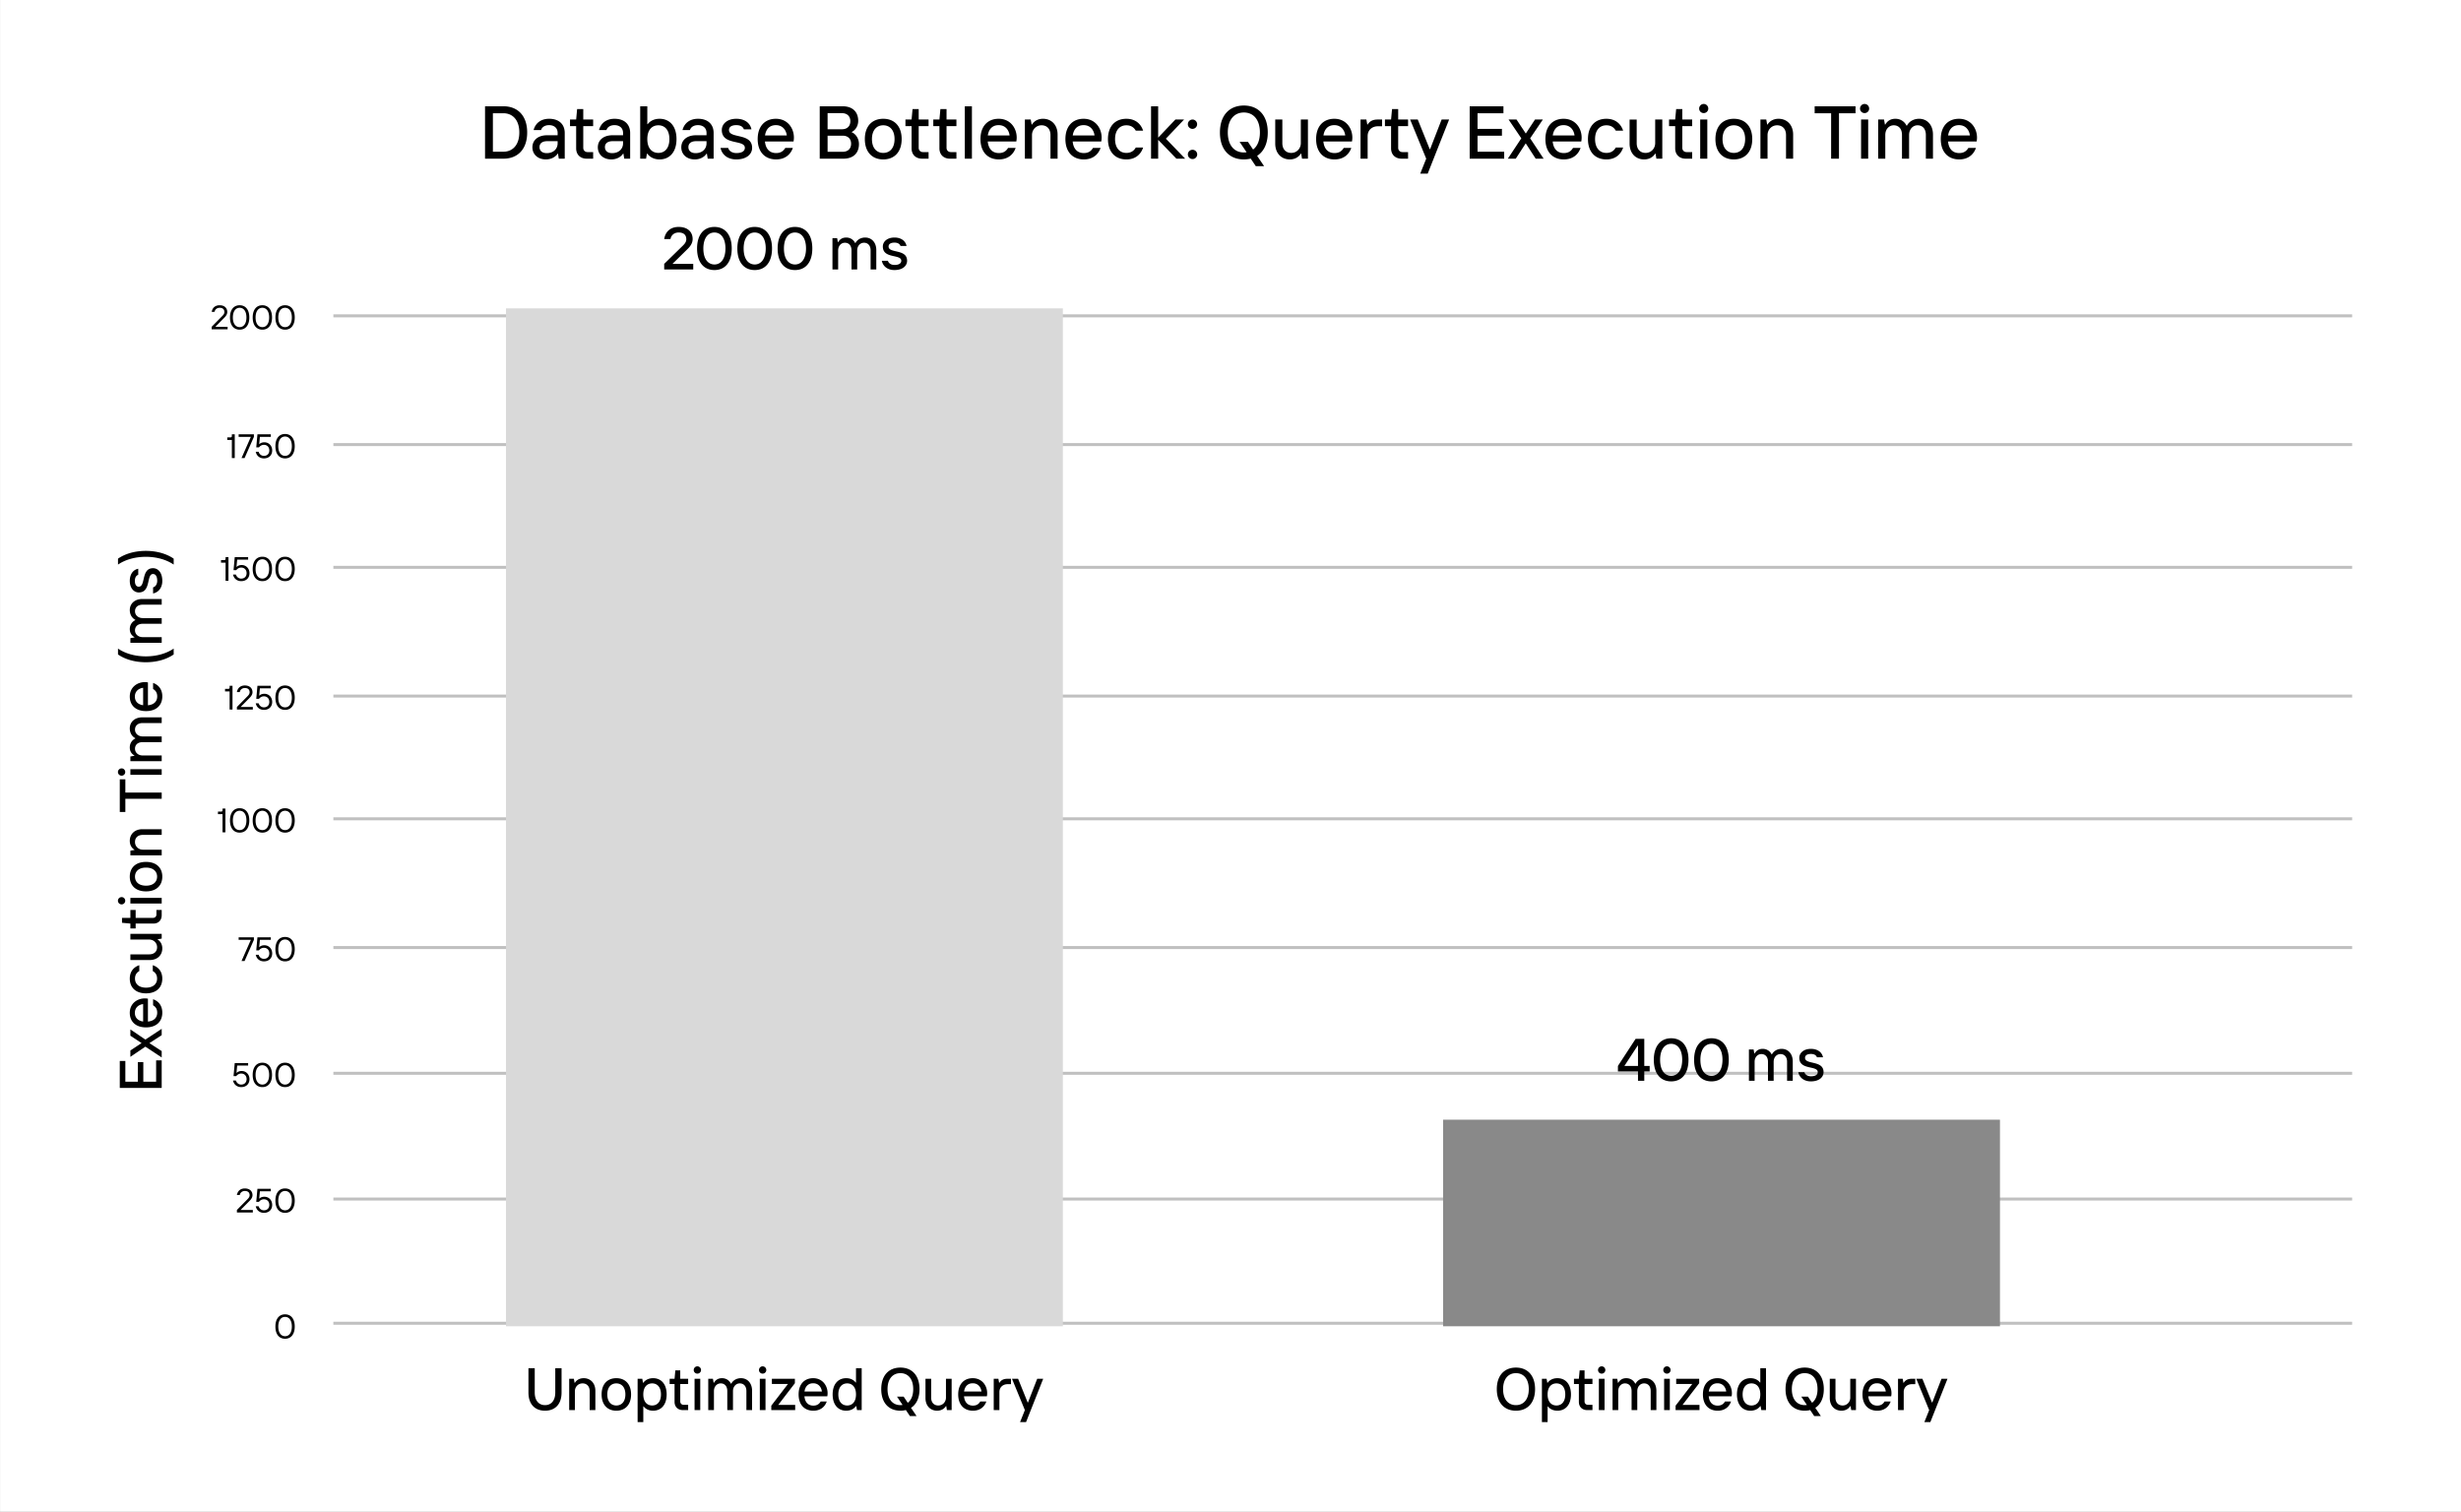
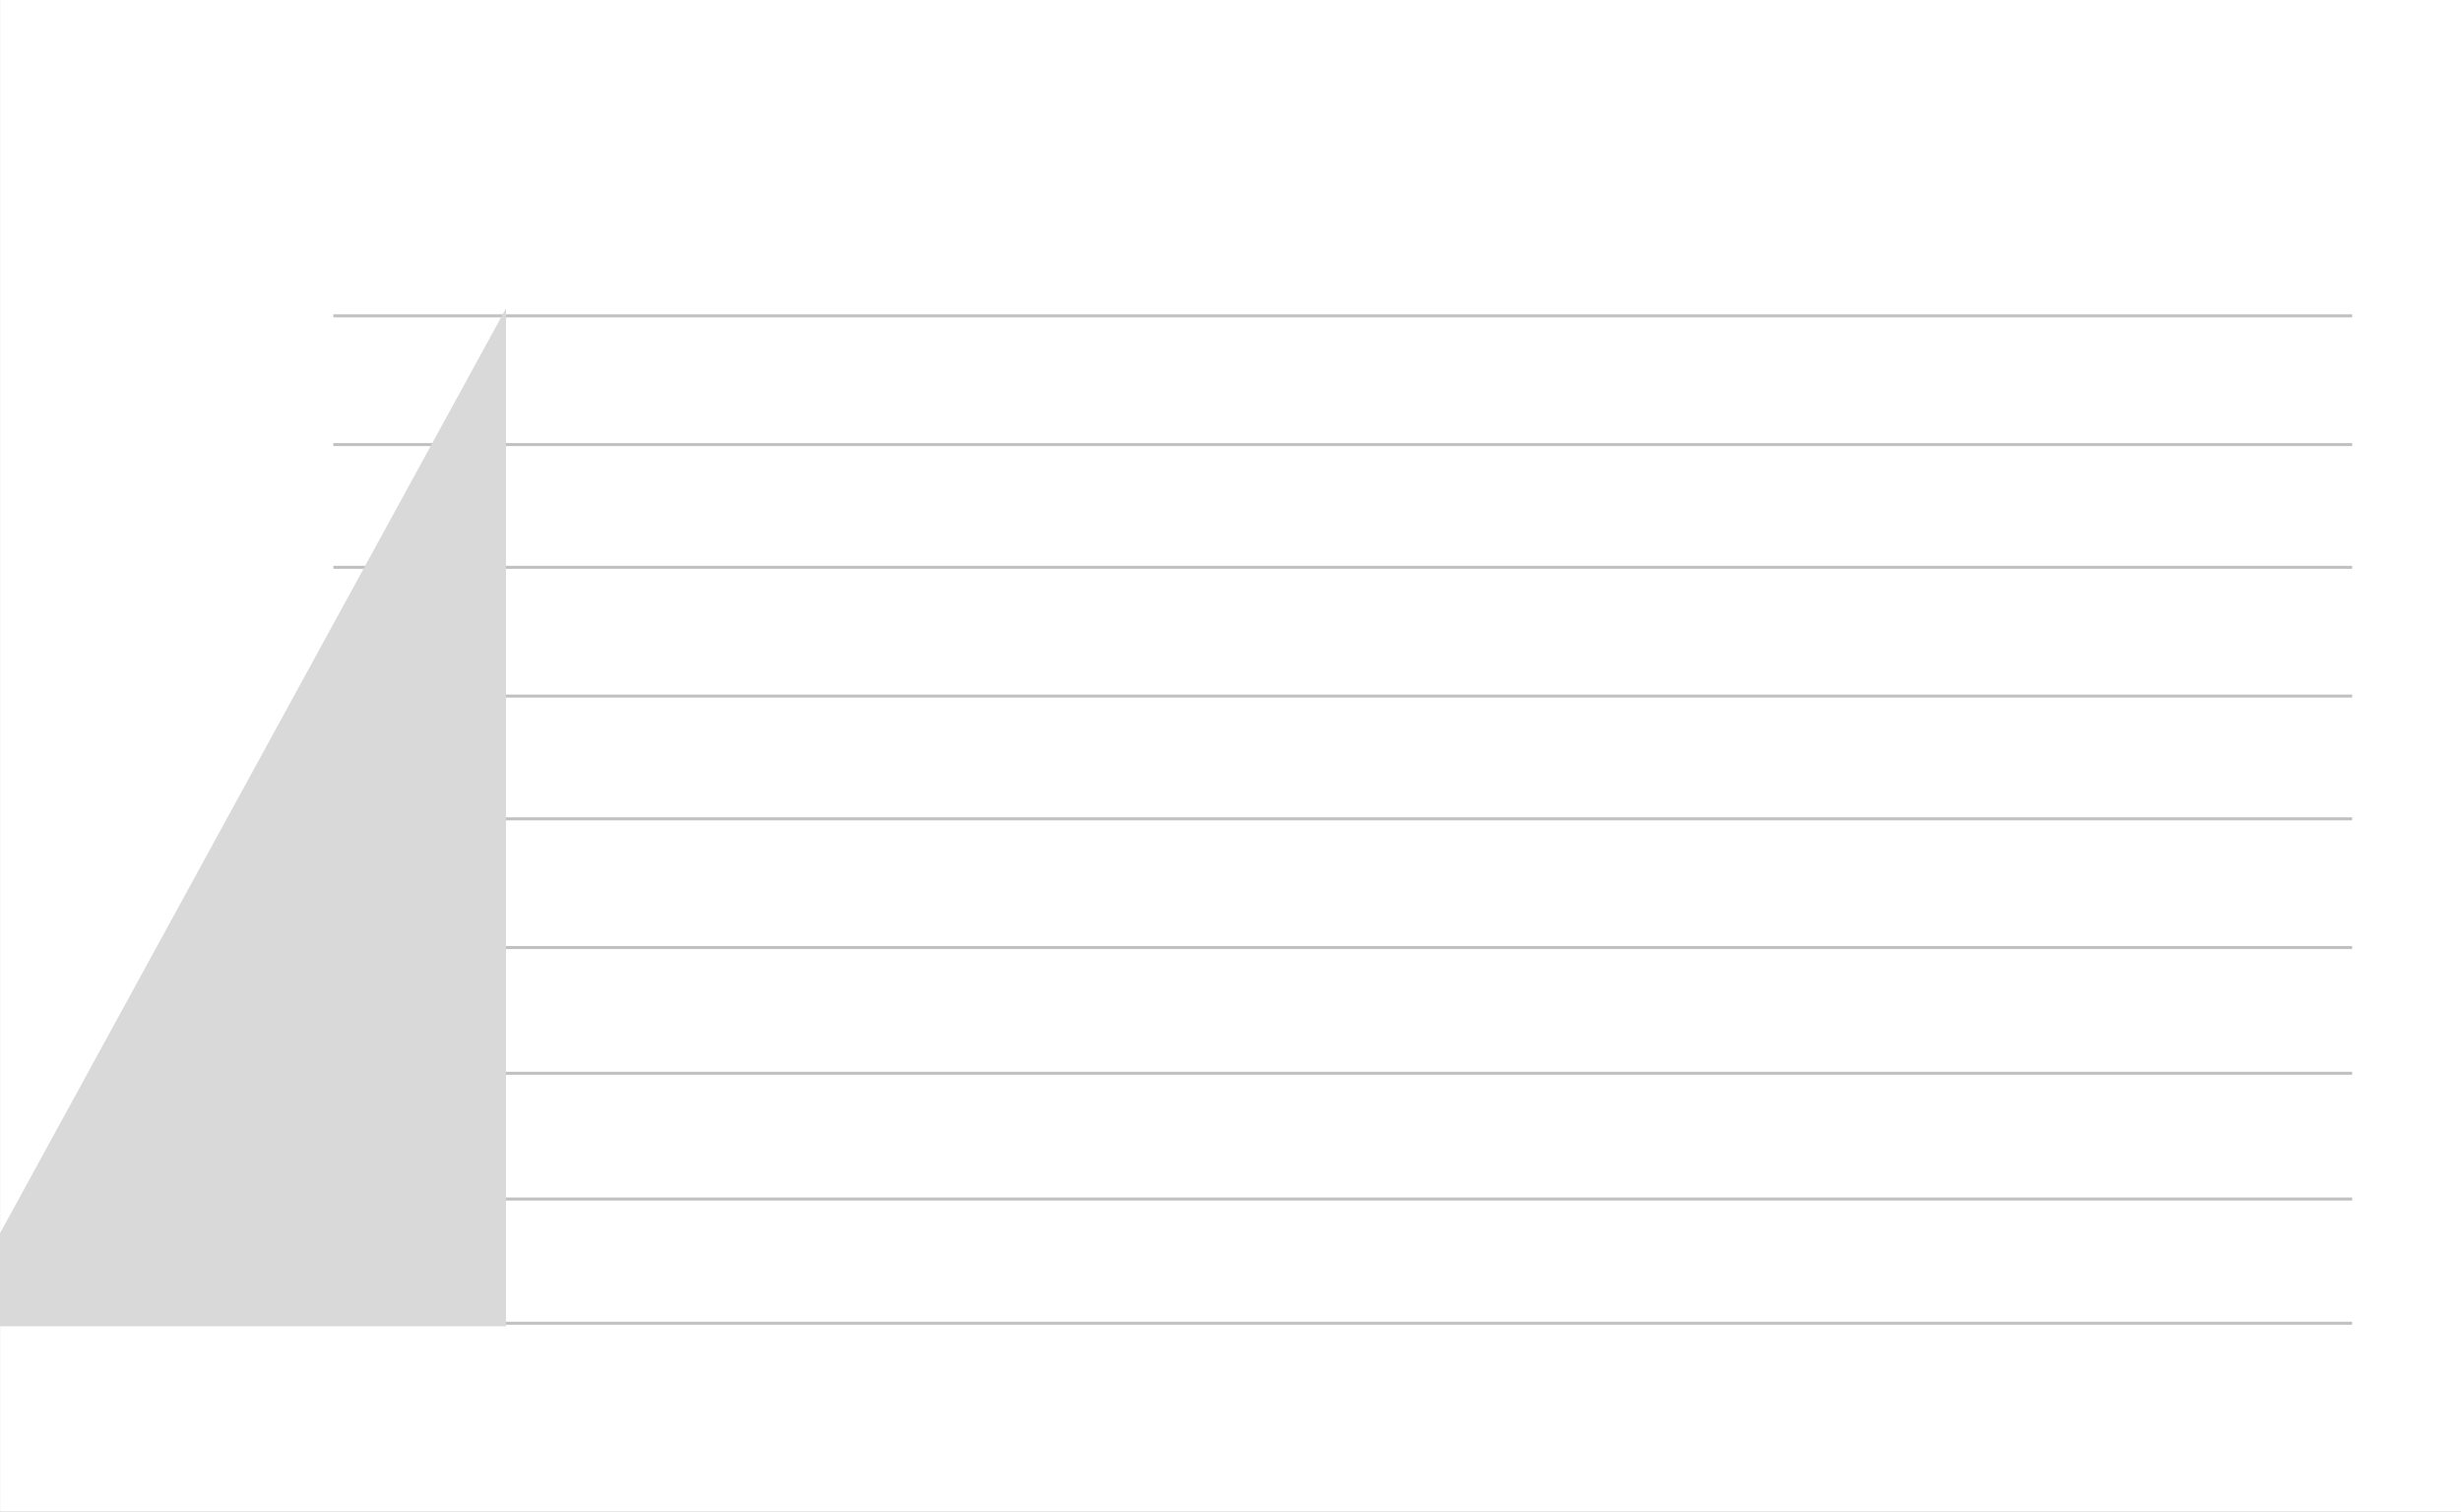
<svg xmlns="http://www.w3.org/2000/svg" width="822" height="505" fill="none">
  <rect width="100%" height="100%" fill="#333333" stroke="none" />
  <g clip-path="url(#a)">
    <path fill="#fff" d="M.008 505V0h822v505z" />
    <path stroke="silver" d="M111.348 400.5h674.299M111.348 358.5h674.299M111.348 316.5h674.299M111.348 232.5h674.299M111.348 148.5h674.299M111.348 273.5h674.299M111.348 189.5h674.299M111.348 105.5h674.299M111.344 441.99h674.299" />
-     <path fill="#000" d="M95.216 447.168c-1.868 0-3.227-1.359-3.227-4.076 0-2.536 1.223-4.076 3.227-4.076 1.868 0 3.227 1.359 3.227 4.076 0 2.536-1.212 4.076-3.227 4.076m0-.849c1.392 0 2.264-1.234 2.264-3.227 0-2.208-1.019-3.227-2.264-3.227-1.393 0-2.265 1.234-2.265 3.227 0 2.208 1.02 3.227 2.265 3.227M84.45 405h-5.321v-.849l3.566-3.623c.396-.397.68-.793.68-1.302 0-.906-.567-1.416-1.586-1.416-.962 0-1.585.623-1.698 1.359h-.962c.226-1.302 1.132-2.208 2.66-2.208 1.585 0 2.548.906 2.548 2.265 0 .611-.317 1.222-.963 1.868l-3.011 3.057h4.087zm3.688.113c-1.302 0-2.434-.792-2.717-2.208h.963c.226.793.905 1.359 1.754 1.359 1.133 0 1.812-.736 1.812-1.811 0-1.076-.68-1.869-1.812-1.869-.679 0-1.245.34-1.641.85h-.906l.396-4.36h4.473v.85h-3.657l-.227 2.423h.057c.453-.442 1.03-.612 1.675-.612 1.529 0 2.604 1.189 2.604 2.718 0 1.585-1.075 2.66-2.774 2.66m7.078 0c-1.868 0-3.227-1.358-3.227-4.076 0-2.536 1.223-4.076 3.227-4.076 1.868 0 3.227 1.359 3.227 4.076 0 2.536-1.212 4.076-3.227 4.076m0-.849c1.392 0 2.264-1.234 2.264-3.227 0-2.208-1.019-3.227-2.264-3.227-1.393 0-2.265 1.235-2.265 3.227 0 2.208 1.02 3.227 2.265 3.227M80.554 363.113c-1.303 0-2.435-.792-2.718-2.208h.963c.226.793.905 1.359 1.754 1.359 1.133 0 1.812-.736 1.812-1.811 0-1.076-.68-1.869-1.811-1.869-.68 0-1.246.34-1.642.85h-.906l.396-4.36h4.473v.85h-3.657l-.227 2.423h.057c.453-.442 1.03-.612 1.675-.612 1.529 0 2.605 1.189 2.605 2.718 0 1.585-1.076 2.66-2.775 2.66m7.077 0c-1.868 0-3.227-1.358-3.227-4.076 0-2.536 1.223-4.076 3.227-4.076 1.868 0 3.227 1.359 3.227 4.076 0 2.536-1.212 4.076-3.227 4.076m0-.849c1.392 0 2.264-1.234 2.264-3.227 0-2.208-1.019-3.227-2.264-3.227-1.393 0-2.265 1.235-2.265 3.227 0 2.208 1.02 3.227 2.265 3.227m7.585.849c-1.868 0-3.227-1.358-3.227-4.076 0-2.536 1.223-4.076 3.227-4.076 1.868 0 3.227 1.359 3.227 4.076 0 2.536-1.212 4.076-3.227 4.076m0-.849c1.392 0 2.264-1.234 2.264-3.227 0-2.208-1.019-3.227-2.264-3.227-1.393 0-2.265 1.235-2.265 3.227 0 2.208 1.02 3.227 2.265 3.227M81.692 321h-1.02l3.115-7.076H79.71v-.85h5.096v.85zm6.447.113c-1.303 0-2.435-.792-2.718-2.208h.963c.226.793.905 1.359 1.754 1.359 1.133 0 1.812-.736 1.812-1.811 0-1.076-.68-1.869-1.812-1.869-.679 0-1.245.34-1.641.85h-.906l.396-4.36h4.473v.85h-3.657l-.227 2.423h.057c.453-.442 1.03-.612 1.675-.612 1.529 0 2.604 1.189 2.604 2.718 0 1.585-1.075 2.66-2.774 2.66m7.077 0c-1.868 0-3.227-1.358-3.227-4.076 0-2.536 1.223-4.076 3.227-4.076 1.868 0 3.227 1.359 3.227 4.076 0 2.536-1.212 4.076-3.227 4.076m0-.849c1.392 0 2.264-1.234 2.264-3.227 0-2.208-1.019-3.227-2.264-3.227-1.393 0-2.265 1.235-2.265 3.227 0 2.208 1.02 3.227 2.265 3.227M77.657 237h-.962v-6.057h-1.529v-.85h1.076c.283 0 .453-.169.453-.452v-.567h.962zm6.793 0h-5.321v-.849l3.566-3.623c.396-.397.68-.793.68-1.302 0-.906-.567-1.416-1.586-1.416-.962 0-1.585.623-1.698 1.359h-.962c.226-1.302 1.132-2.208 2.66-2.208 1.585 0 2.548.906 2.548 2.265 0 .611-.317 1.222-.963 1.868l-3.011 3.057h4.087zm3.688.113c-1.302 0-2.434-.792-2.717-2.208h.963c.226.793.905 1.359 1.754 1.359 1.133 0 1.812-.736 1.812-1.811 0-1.076-.68-1.869-1.812-1.869-.679 0-1.245.34-1.641.85h-.906l.396-4.36h4.473v.85h-3.657l-.227 2.423h.057c.453-.442 1.03-.612 1.675-.612 1.529 0 2.604 1.189 2.604 2.718 0 1.585-1.075 2.66-2.774 2.66m7.078 0c-1.868 0-3.227-1.358-3.227-4.076 0-2.536 1.223-4.076 3.227-4.076 1.868 0 3.227 1.359 3.227 4.076 0 2.536-1.212 4.076-3.227 4.076m0-.849c1.392 0 2.264-1.234 2.264-3.227 0-2.208-1.019-3.227-2.264-3.227-1.393 0-2.265 1.235-2.265 3.227 0 2.208 1.02 3.227 2.265 3.227M78.409 153h-.963v-6.057h-1.528v-.85h1.076c.283 0 .453-.169.453-.452v-.567h.962zm3.283 0h-1.02l3.115-7.076H79.71v-.85h5.096v.85zm6.447.113c-1.302 0-2.435-.792-2.718-2.208h.963c.226.793.905 1.359 1.754 1.359 1.133 0 1.812-.736 1.812-1.811 0-1.076-.68-1.869-1.812-1.869-.679 0-1.245.34-1.641.85h-.906l.396-4.36h4.473v.85h-3.657l-.227 2.423h.057c.453-.442 1.03-.612 1.675-.612 1.529 0 2.604 1.189 2.604 2.718 0 1.585-1.075 2.66-2.774 2.66m7.077 0c-1.868 0-3.227-1.358-3.227-4.076 0-2.536 1.223-4.076 3.227-4.076 1.868 0 3.227 1.359 3.227 4.076 0 2.536-1.212 4.076-3.227 4.076m0-.849c1.392 0 2.264-1.234 2.264-3.227 0-2.208-1.019-3.227-2.264-3.227-1.393 0-2.265 1.235-2.265 3.227 0 2.208 1.02 3.227 2.265 3.227M75.29 278h-.962v-6.057H72.8v-.85h1.076c.283 0 .453-.169.453-.452v-.567h.962zm4.756.113c-1.868 0-3.227-1.358-3.227-4.076 0-2.536 1.223-4.076 3.227-4.076 1.868 0 3.227 1.359 3.227 4.076 0 2.536-1.212 4.076-3.227 4.076m0-.849c1.392 0 2.264-1.234 2.264-3.227 0-2.208-1.019-3.227-2.264-3.227-1.393 0-2.265 1.235-2.265 3.227 0 2.208 1.02 3.227 2.265 3.227m7.585.849c-1.868 0-3.227-1.358-3.227-4.076 0-2.536 1.223-4.076 3.227-4.076 1.868 0 3.227 1.359 3.227 4.076 0 2.536-1.212 4.076-3.227 4.076m0-.849c1.392 0 2.264-1.234 2.264-3.227 0-2.208-1.019-3.227-2.264-3.227-1.393 0-2.265 1.235-2.265 3.227 0 2.208 1.02 3.227 2.265 3.227m7.585.849c-1.868 0-3.227-1.358-3.227-4.076 0-2.536 1.223-4.076 3.227-4.076 1.868 0 3.227 1.359 3.227 4.076 0 2.536-1.212 4.076-3.227 4.076m0-.849c1.392 0 2.264-1.234 2.264-3.227 0-2.208-1.019-3.227-2.264-3.227-1.393 0-2.265 1.235-2.265 3.227 0 2.208 1.02 3.227 2.265 3.227M76.308 194h-.962v-6.057h-1.529v-.85h1.076c.283 0 .453-.169.453-.452v-.567h.962zm4.245.113c-1.302 0-2.434-.792-2.717-2.208h.963c.226.793.905 1.359 1.754 1.359 1.133 0 1.812-.736 1.812-1.811 0-1.076-.68-1.869-1.811-1.869-.68 0-1.246.34-1.642.85h-.906l.396-4.36h4.473v.85h-3.657l-.227 2.423h.057c.453-.442 1.03-.612 1.675-.612 1.529 0 2.605 1.189 2.605 2.718 0 1.585-1.076 2.66-2.775 2.66m7.078 0c-1.868 0-3.227-1.358-3.227-4.076 0-2.536 1.223-4.076 3.227-4.076 1.868 0 3.227 1.359 3.227 4.076 0 2.536-1.212 4.076-3.227 4.076m0-.849c1.392 0 2.264-1.234 2.264-3.227 0-2.208-1.019-3.227-2.264-3.227-1.393 0-2.265 1.235-2.265 3.227 0 2.208 1.02 3.227 2.265 3.227m7.585.849c-1.868 0-3.227-1.358-3.227-4.076 0-2.536 1.223-4.076 3.227-4.076 1.868 0 3.227 1.359 3.227 4.076 0 2.536-1.212 4.076-3.227 4.076m0-.849c1.392 0 2.264-1.234 2.264-3.227 0-2.208-1.019-3.227-2.264-3.227-1.393 0-2.265 1.235-2.265 3.227 0 2.208 1.02 3.227 2.265 3.227M76.025 110h-5.322v-.849l3.567-3.623c.396-.397.679-.793.679-1.302 0-.906-.566-1.416-1.585-1.416-.963 0-1.585.623-1.698 1.359h-.963c.227-1.302 1.132-2.208 2.66-2.208 1.586 0 2.548.906 2.548 2.265 0 .611-.317 1.222-.962 1.868l-3.012 3.057h4.088zm4.02.113c-1.867 0-3.226-1.358-3.226-4.076 0-2.536 1.223-4.076 3.227-4.076 1.868 0 3.227 1.359 3.227 4.076 0 2.536-1.212 4.076-3.227 4.076m0-.849c1.393 0 2.265-1.234 2.265-3.227 0-2.208-1.019-3.227-2.264-3.227-1.393 0-2.265 1.235-2.265 3.227 0 2.208 1.02 3.227 2.265 3.227m7.586.849c-1.868 0-3.227-1.358-3.227-4.076 0-2.536 1.223-4.076 3.227-4.076 1.868 0 3.227 1.359 3.227 4.076 0 2.536-1.212 4.076-3.227 4.076m0-.849c1.392 0 2.264-1.234 2.264-3.227 0-2.208-1.019-3.227-2.264-3.227-1.393 0-2.265 1.235-2.265 3.227 0 2.208 1.02 3.227 2.265 3.227m7.585.849c-1.868 0-3.227-1.358-3.227-4.076 0-2.536 1.223-4.076 3.227-4.076 1.868 0 3.227 1.359 3.227 4.076 0 2.536-1.212 4.076-3.227 4.076m0-.849c1.392 0 2.264-1.234 2.264-3.227 0-2.208-1.019-3.227-2.264-3.227-1.393 0-2.265 1.235-2.265 3.227 0 2.208 1.02 3.227 2.265 3.227M168.158 53h-6.15V35.5h6.15c4.7 0 7.925 3.075 7.925 8.75S172.858 53 168.158 53m-3.525-15.175v12.85h3.5c3.05 0 5.325-2.2 5.325-6.425s-2.275-6.425-5.325-6.425zm18.794 1.85c3.25 0 5.2 1.825 5.2 4.75V53h-1.975l-.275-1.675h-.125c-.5.85-1.9 1.925-3.9 1.925-2.775 0-4.525-1.75-4.525-4.05 0-2.275 1.75-4.025 4.95-4.025h3.475v-.8c0-1.6-1.15-2.575-2.85-2.575-1.45 0-2.375.675-2.7 1.65h-2.475c.6-2.3 2.425-3.775 5.2-3.775m-.8 11.475c2.225 0 3.625-1.425 3.625-3.275v-.725h-3.425c-1.775 0-2.625.8-2.625 1.975 0 1.225.875 2.025 2.425 2.025m15.49 1.85h-2.15c-2.15 0-3.525-1.375-3.525-3.45v-7.425h-2.05v-2.2h2.05l.325-3.5h2.05v3.5h3.3v2.2h-3.3v7.25c0 .825.575 1.425 1.425 1.425h1.875zm7.161-13.325c3.25 0 5.2 1.825 5.2 4.75V53h-1.975l-.275-1.675h-.125c-.5.85-1.9 1.925-3.9 1.925-2.775 0-4.525-1.75-4.525-4.05 0-2.275 1.75-4.025 4.95-4.025h3.475v-.8c0-1.6-1.15-2.575-2.85-2.575-1.45 0-2.375.675-2.7 1.65h-2.475c.6-2.3 2.425-3.775 5.2-3.775m-.8 11.475c2.225 0 3.625-1.425 3.625-3.275v-.725h-3.425c-1.775 0-2.625.8-2.625 1.975 0 1.225.875 2.025 2.425 2.025m15.831 2.1c-1.875 0-3.275-.8-4.1-1.925h-.125l-.3 1.675h-1.95V35.5h2.375v5.975h.125c.75-.975 2.05-1.8 3.975-1.8 3.275 0 5.65 2.375 5.65 6.775 0 4.425-2.375 6.8-5.65 6.8m-.4-2.175c2.125 0 3.675-1.55 3.675-4.625 0-3.05-1.55-4.6-3.675-4.6-2.15 0-3.7 1.55-3.7 4.6 0 3.075 1.55 4.625 3.7 4.625m13.25-11.4c3.25 0 5.2 1.825 5.2 4.75V53h-1.975l-.275-1.675h-.125c-.5.85-1.9 1.925-3.9 1.925-2.775 0-4.525-1.75-4.525-4.05 0-2.275 1.75-4.025 4.95-4.025h3.475v-.8c0-1.6-1.15-2.575-2.85-2.575-1.45 0-2.375.675-2.7 1.65h-2.475c.6-2.3 2.425-3.775 5.2-3.775m-.8 11.475c2.225 0 3.625-1.425 3.625-3.275v-.725h-3.425c-1.775 0-2.625.8-2.625 1.975 0 1.225.875 2.025 2.425 2.025m13.581 2.1c-2.85 0-4.775-1.525-5.275-3.85h2.55c.3 1.075 1.4 1.725 2.725 1.725 2.025 0 2.85-.775 2.85-1.75 0-2.875-7.7-.7-7.7-5.95 0-2 1.775-3.75 4.85-3.75 2.575 0 4.575 1.225 5.05 3.525h-2.525c-.3-.8-1.05-1.4-2.525-1.4-1.65 0-2.45.65-2.45 1.625 0 2.975 7.725.875 7.725 5.95 0 2.2-1.95 3.875-5.275 3.875m19.234-7.3c0 .55-.075 1.05-.125 1.3h-9.55c.25 2.5 1.575 3.875 3.725 3.875 1.475 0 2.4-.6 3.075-1.725h2.525c-.8 2.325-2.725 3.85-5.6 3.85-3.65 0-6.15-2.425-6.15-6.8s2.5-6.775 6.075-6.775c3.95 0 6.025 3.175 6.025 6.275m-9.65-.7h7.275c-.2-1.725-1.35-3.45-3.65-3.45-2.15 0-3.325 1.4-3.625 3.45M281.7 53h-7.9V35.5h7.65c3.325 0 5.2 1.875 5.2 4.875 0 1.675-.9 3.125-2.25 3.75 1.375.55 2.5 2.1 2.5 4 0 3-1.875 4.875-5.2 4.875m-5.275-15.2v5.375h4.8c1.7 0 2.8-1 2.8-2.675 0-1.7-1.1-2.7-2.8-2.7zm0 7.525V50.7h5.05c1.7 0 2.8-1 2.8-2.7 0-1.675-1.1-2.675-2.8-2.675zm18.59 7.925c-3.65 0-6.15-2.425-6.15-6.8s2.5-6.775 6.15-6.775 6.15 2.4 6.15 6.775-2.5 6.8-6.15 6.8m0-2.175c2.15 0 3.775-1.55 3.775-4.625 0-3.05-1.625-4.6-3.775-4.6s-3.775 1.55-3.775 4.6c0 3.075 1.625 4.625 3.775 4.625M310.154 53h-2.15c-2.15 0-3.525-1.375-3.525-3.45v-7.425h-2.05v-2.2h2.05l.325-3.5h2.05v3.5h3.3v2.2h-3.3v7.25c0 .825.575 1.425 1.425 1.425h1.875zm9.301 0h-2.15c-2.15 0-3.525-1.375-3.525-3.45v-7.425h-2.05v-2.2h2.05l.325-3.5h2.05v3.5h3.3v2.2h-3.3v7.25c0 .825.575 1.425 1.425 1.425h1.875zm5.177 0h-2.375V35.5h2.375zm14.956-7.05c0 .55-.075 1.05-.125 1.3h-9.55c.25 2.5 1.575 3.875 3.725 3.875 1.475 0 2.4-.6 3.075-1.725h2.525c-.8 2.325-2.725 3.85-5.6 3.85-3.65 0-6.15-2.425-6.15-6.8s2.5-6.775 6.075-6.775c3.95 0 6.025 3.175 6.025 6.275m-9.65-.7h7.275c-.2-1.725-1.35-3.45-3.65-3.45-2.15 0-3.325 1.4-3.625 3.45M344.697 53h-2.375V39.925h1.95l.3 1.675h.125c.875-1.4 2.3-1.925 3.675-1.925 2.775 0 4.875 2 4.875 5.275V53h-2.375v-7.875c0-2.1-1.225-3.275-2.975-3.275-1.85 0-3.2 1.475-3.2 3.275zm23.261-7.05c0 .55-.075 1.05-.125 1.3h-9.55c.25 2.5 1.575 3.875 3.725 3.875 1.475 0 2.4-.6 3.075-1.725h2.525c-.8 2.325-2.725 3.85-5.6 3.85-3.65 0-6.15-2.425-6.15-6.8s2.5-6.775 6.075-6.775c3.95 0 6.025 3.175 6.025 6.275m-9.65-.7h7.275c-.2-1.725-1.35-3.45-3.65-3.45-2.15 0-3.325 1.4-3.625 3.45m17.909 8c-3.65 0-6.15-2.425-6.15-6.8s2.5-6.775 6.15-6.775c2.875 0 4.8 1.55 5.6 3.975h-2.45c-.675-1.175-1.675-1.8-3.15-1.8-2.175 0-3.775 1.6-3.775 4.6 0 3.025 1.6 4.625 3.775 4.625 1.475 0 2.475-.625 3.15-1.8h2.45c-.8 2.425-2.725 3.975-5.6 3.975m10.622-.25h-2.375V35.5h2.375v10.475l5.75-6.05h2.9l-6.075 6.4 6.45 6.675h-2.925l-6.1-6.3zm11.491-9.95c-.875 0-1.575-.7-1.575-1.55 0-.875.7-1.575 1.575-1.575a1.563 1.563 0 0 1 0 3.125m0 10.075c-.875 0-1.575-.7-1.575-1.575a1.563 1.563 0 0 1 3.125 0c0 .875-.7 1.575-1.55 1.575m25.117-8.875c0 3.75-1.35 6.4-3.55 7.8l2.325 3.45h-2.775l-1.7-2.525c-.7.175-1.475.275-2.275.275-4.75 0-8-3.175-8-9s3.25-9 8-9c4.725 0 7.975 3.175 7.975 9m-13.35 0c0 4.35 2.225 6.675 5.375 6.675.3 0 .625-.025.9-.075l-2.325-3.475h2.775l1.725 2.575c1.4-1.075 2.275-3 2.275-5.7 0-4.35-2.225-6.675-5.35-6.675-3.15 0-5.375 2.325-5.375 6.675m20.719 9c-2.8 0-4.875-2-4.875-5.3v-8.025h2.375V47.8c0 2.1 1.225 3.275 2.975 3.275 1.85 0 3.2-1.475 3.2-3.275v-7.875h2.375V53h-1.975l-.275-1.675h-.125c-.875 1.375-2.3 1.925-3.675 1.925m20.882-7.3c0 .55-.075 1.05-.125 1.3h-9.55c.25 2.5 1.575 3.875 3.725 3.875 1.475 0 2.4-.6 3.075-1.725h2.525c-.8 2.325-2.725 3.85-5.6 3.85-3.65 0-6.15-2.425-6.15-6.8s2.5-6.775 6.075-6.775c3.95 0 6.025 3.175 6.025 6.275m-9.65-.7h7.275c-.2-1.725-1.35-3.45-3.65-3.45-2.15 0-3.325 1.4-3.625 3.45M456.807 53h-2.375V39.925h1.95l.3 1.675h.125c.75-1.225 1.875-1.675 3.375-1.675h1.45v2.25h-1.375c-2.025 0-3.45 1.325-3.45 3.25zm13.503 0h-2.15c-2.15 0-3.525-1.375-3.525-3.45v-7.425h-2.05v-2.2h2.05l.325-3.5h2.05v3.5h3.3v2.2h-3.3v7.25c0 .825.575 1.425 1.425 1.425h1.875zm6.56 5h-2.5l2-5-5.375-13.075h2.55l4 9.9h.125l3.85-9.9h2.5zm16.645-12.675v5.35h8.9V53H490.89V35.5h11.275v2.325h-8.65v5.225h8.15v2.275zM506.284 53h-2.65l4.5-6.8-4.25-6.275h2.65l3.1 4.675 3.075-4.675h2.625l-4.25 6.275 4.5 6.8h-2.65l-3.325-5.125zm22.001-7.05c0 .55-.075 1.05-.125 1.3h-9.55c.25 2.5 1.575 3.875 3.725 3.875 1.475 0 2.4-.6 3.075-1.725h2.525c-.8 2.325-2.725 3.85-5.6 3.85-3.65 0-6.15-2.425-6.15-6.8s2.5-6.775 6.075-6.775c3.95 0 6.025 3.175 6.025 6.275m-9.65-.7h7.275c-.2-1.725-1.35-3.45-3.65-3.45-2.15 0-3.325 1.4-3.625 3.45m17.909 8c-3.65 0-6.15-2.425-6.15-6.8s2.5-6.775 6.15-6.775c2.875 0 4.8 1.55 5.6 3.975h-2.45c-.675-1.175-1.675-1.8-3.15-1.8-2.175 0-3.775 1.6-3.775 4.6 0 3.025 1.6 4.625 3.775 4.625 1.475 0 2.475-.625 3.15-1.8h2.45c-.8 2.425-2.725 3.975-5.6 3.975m12.631 0c-2.8 0-4.875-2-4.875-5.3v-8.025h2.375V47.8c0 2.1 1.225 3.275 2.975 3.275 1.85 0 3.2-1.475 3.2-3.275v-7.875h2.375V53h-1.975l-.275-1.675h-.125c-.875 1.375-2.3 1.925-3.675 1.925m16.032-.25h-2.15c-2.15 0-3.525-1.375-3.525-3.45v-7.425h-2.05v-2.2h2.05l.325-3.5h2.05v3.5h3.3v2.2h-3.3v7.25c0 .825.575 1.425 1.425 1.425h1.875zm3.852-15.225a1.51 1.51 0 0 1-1.525-1.5c0-.85.675-1.55 1.525-1.55s1.525.7 1.525 1.55c0 .825-.675 1.5-1.525 1.5m1.2 15.225h-2.375V39.925h2.375zm8.863.25c-3.65 0-6.15-2.425-6.15-6.8s2.5-6.775 6.15-6.775 6.15 2.4 6.15 6.775-2.5 6.8-6.15 6.8m0-2.175c2.15 0 3.775-1.55 3.775-4.625 0-3.05-1.625-4.6-3.775-4.6s-3.775 1.55-3.775 4.6c0 3.075 1.625 4.625 3.775 4.625M590.376 53h-2.375V39.925h1.95l.3 1.675h.125c.875-1.4 2.3-1.925 3.675-1.925 2.775 0 4.875 2 4.875 5.275V53h-2.375v-7.875c0-2.1-1.225-3.275-2.975-3.275-1.85 0-3.2 1.475-3.2 3.275zm23.863 0h-2.625V37.825h-5.5V35.5h13.65v2.325h-5.525zm8.555-15.225a1.51 1.51 0 0 1-1.525-1.5c0-.85.675-1.55 1.525-1.55s1.525.7 1.525 1.55c0 .825-.675 1.5-1.525 1.5m1.2 15.225h-2.375V39.925h2.375zm5.713 0h-2.375V39.925h1.95l.3 1.675h.125c.825-1.4 2-1.925 3.375-1.925 1.625 0 3 .85 3.725 2.3h.125c.8-1.5 2.35-2.3 4.075-2.3 2.625 0 4.625 2 4.625 5.25V53h-2.375v-7.925c0-2.125-1.175-3.225-2.775-3.225-1.55 0-2.825 1.3-2.825 3.225V53h-2.375v-7.925c0-2.125-1.175-3.225-2.75-3.225s-2.825 1.3-2.825 3.225zm30.633-7.05c0 .55-.075 1.05-.125 1.3h-9.55c.25 2.5 1.575 3.875 3.725 3.875 1.475 0 2.4-.6 3.075-1.725h2.525c-.8 2.325-2.725 3.85-5.6 3.85-3.65 0-6.15-2.425-6.15-6.8s2.5-6.775 6.075-6.775c3.95 0 6.025 3.175 6.025 6.275m-9.65-.7h7.275c-.2-1.725-1.35-3.45-3.65-3.45-2.15 0-3.325 1.4-3.625 3.45M182.048 471.2c-3.38 0-5.54-2.16-5.54-6.06V457h2.1v8.14c0 2.72 1.4 4.2 3.44 4.2 2.02 0 3.42-1.48 3.42-4.2V457h2.1v8.14c0 3.9-2.16 6.06-5.52 6.06m9.969-.2h-1.9v-10.46h1.56l.24 1.34h.1c.7-1.12 1.84-1.54 2.94-1.54 2.22 0 3.9 1.6 3.9 4.22V471h-1.9v-6.3c0-1.68-.98-2.62-2.38-2.62-1.48 0-2.56 1.18-2.56 2.62zm13.848.2c-2.92 0-4.92-1.94-4.92-5.44s2-5.42 4.92-5.42 4.92 1.92 4.92 5.42-2 5.44-4.92 5.44m0-1.74c1.72 0 3.02-1.24 3.02-3.7 0-2.44-1.3-3.68-3.02-3.68s-3.02 1.24-3.02 3.68c0 2.46 1.3 3.7 3.02 3.7m9.004 5.54h-1.9v-14.46h1.56l.24 1.34h.1c.66-.92 1.78-1.54 3.28-1.54 2.62 0 4.52 1.9 4.52 5.42 0 3.54-1.9 5.44-4.52 5.44-1.54 0-2.58-.66-3.18-1.44h-.1zm2.96-5.54c1.7 0 2.94-1.24 2.94-3.7 0-2.44-1.24-3.68-2.94-3.68-1.72 0-2.96 1.24-2.96 3.68 0 2.46 1.24 3.7 2.96 3.7m12.022 1.54h-1.72c-1.72 0-2.82-1.1-2.82-2.76v-5.94h-1.64v-1.76h1.64l.26-2.8h1.64v2.8h2.64v1.76h-2.64v5.8c0 .66.46 1.14 1.14 1.14h1.5zm3.081-12.18c-.68 0-1.22-.54-1.22-1.2 0-.68.54-1.24 1.22-1.24s1.22.56 1.22 1.24c0 .66-.54 1.2-1.22 1.2m.96 12.18h-1.9v-10.46h1.9zm4.571 0h-1.9v-10.46h1.56l.24 1.34h.1c.66-1.12 1.6-1.54 2.7-1.54 1.3 0 2.4.68 2.98 1.84h.1c.64-1.2 1.88-1.84 3.26-1.84 2.1 0 3.7 1.6 3.7 4.2V471h-1.9v-6.34c0-1.7-.94-2.58-2.22-2.58-1.24 0-2.26 1.04-2.26 2.58V471h-1.9v-6.34c0-1.7-.94-2.58-2.2-2.58s-2.26 1.04-2.26 2.58zm16.266-12.18c-.68 0-1.22-.54-1.22-1.2 0-.68.54-1.24 1.22-1.24s1.22.56 1.22 1.24c0 .66-.54 1.2-1.22 1.2m.96 12.18h-1.9v-10.46h1.9zm9.911 0h-7.98v-1.48l5.56-7.24h-5.36v-1.74h7.68v1.48l-5.56 7.24h5.66zm10.826-5.64c0 .44-.06.84-.1 1.04h-7.64c.2 2 1.26 3.1 2.98 3.1 1.18 0 1.92-.48 2.46-1.38h2.02c-.64 1.86-2.18 3.08-4.48 3.08-2.92 0-4.92-1.94-4.92-5.44s2-5.42 4.86-5.42c3.16 0 4.82 2.54 4.82 5.02m-7.72-.56h5.82c-.16-1.38-1.08-2.76-2.92-2.76-1.72 0-2.66 1.12-2.9 2.76m13.927 6.4c-2.62 0-4.52-1.9-4.52-5.44 0-3.52 1.9-5.42 4.52-5.42 1.54 0 2.58.66 3.18 1.44h.1V457h1.9v14h-1.56l-.24-1.34h-.1c-.66.9-1.78 1.54-3.28 1.54m.34-1.74c1.7 0 2.94-1.24 2.94-3.7 0-2.44-1.24-3.68-2.94-3.68-1.72 0-2.96 1.24-2.96 3.68 0 2.46 1.24 3.7 2.96 3.7m24.153-5.46c0 3-1.08 5.12-2.84 6.24l1.86 2.76h-2.22l-1.36-2.02c-.56.14-1.18.22-1.82.22-3.8 0-6.4-2.54-6.4-7.2s2.6-7.2 6.4-7.2c3.78 0 6.38 2.54 6.38 7.2m-10.68 0c0 3.48 1.78 5.34 4.3 5.34.24 0 .5-.02.72-.06l-1.86-2.78h2.22l1.38 2.06c1.12-.86 1.82-2.4 1.82-4.56 0-3.48-1.78-5.34-4.28-5.34-2.52 0-4.3 1.86-4.3 5.34m16.575 7.2c-2.24 0-3.9-1.6-3.9-4.24v-6.42h1.9v6.3c0 1.68.98 2.62 2.38 2.62 1.48 0 2.56-1.18 2.56-2.62v-6.3h1.9V471h-1.58l-.22-1.34h-.1c-.7 1.1-1.84 1.54-2.94 1.54m16.706-5.84c0 .44-.06.84-.1 1.04h-7.64c.2 2 1.26 3.1 2.98 3.1 1.18 0 1.92-.48 2.46-1.38h2.02c-.64 1.86-2.18 3.08-4.48 3.08-2.92 0-4.92-1.94-4.92-5.44s2-5.42 4.86-5.42c3.16 0 4.82 2.54 4.82 5.02m-7.72-.56h5.82c-.16-1.38-1.08-2.76-2.92-2.76-1.72 0-2.66 1.12-2.9 2.76m11.807 6.2h-1.9v-10.46h1.56l.24 1.34h.1c.6-.98 1.5-1.34 2.7-1.34h1.16v1.8h-1.1c-1.62 0-2.76 1.06-2.76 2.6zm8.903 4h-2l1.6-4-4.3-10.46h2.04l3.2 7.92h.1l3.08-7.92h2zM506.348 471.2c-3.8 0-6.4-2.54-6.4-7.2s2.6-7.2 6.4-7.2c3.78 0 6.38 2.54 6.38 7.2s-2.6 7.2-6.38 7.2m0-1.86c2.5 0 4.28-1.86 4.28-5.34s-1.78-5.34-4.28-5.34c-2.52 0-4.3 1.86-4.3 5.34s1.78 5.34 4.3 5.34m10.568 5.66h-1.9v-14.46h1.56l.24 1.34h.1c.66-.92 1.78-1.54 3.28-1.54 2.62 0 4.52 1.9 4.52 5.42 0 3.54-1.9 5.44-4.52 5.44-1.54 0-2.58-.66-3.18-1.44h-.1zm2.96-5.54c1.7 0 2.94-1.24 2.94-3.7 0-2.44-1.24-3.68-2.94-3.68-1.72 0-2.96 1.24-2.96 3.68 0 2.46 1.24 3.7 2.96 3.7m12.022 1.54h-1.72c-1.72 0-2.82-1.1-2.82-2.76v-5.94h-1.64v-1.76h1.64l.26-2.8h1.64v2.8h2.64v1.76h-2.64v5.8c0 .66.46 1.14 1.14 1.14h1.5zm3.081-12.18c-.68 0-1.22-.54-1.22-1.2 0-.68.54-1.24 1.22-1.24s1.22.56 1.22 1.24c0 .66-.54 1.2-1.22 1.2m.96 12.18h-1.9v-10.46h1.9zm4.571 0h-1.9v-10.46h1.56l.24 1.34h.1c.66-1.12 1.6-1.54 2.7-1.54 1.3 0 2.4.68 2.98 1.84h.1c.64-1.2 1.88-1.84 3.26-1.84 2.1 0 3.7 1.6 3.7 4.2V471h-1.9v-6.34c0-1.7-.94-2.58-2.22-2.58-1.24 0-2.26 1.04-2.26 2.58V471h-1.9v-6.34c0-1.7-.94-2.58-2.2-2.58s-2.26 1.04-2.26 2.58zm16.266-12.18c-.68 0-1.22-.54-1.22-1.2 0-.68.54-1.24 1.22-1.24s1.22.56 1.22 1.24c0 .66-.54 1.2-1.22 1.2m.96 12.18h-1.9v-10.46h1.9zm9.91 0h-7.98v-1.48l5.56-7.24h-5.36v-1.74h7.68v1.48l-5.56 7.24h5.66zm10.827-5.64c0 .44-.06.84-.1 1.04h-7.64c.2 2 1.26 3.1 2.98 3.1 1.18 0 1.92-.48 2.46-1.38h2.02c-.64 1.86-2.18 3.08-4.48 3.08-2.92 0-4.92-1.94-4.92-5.44s2-5.42 4.86-5.42c3.16 0 4.82 2.54 4.82 5.02m-7.72-.56h5.82c-.16-1.38-1.08-2.76-2.92-2.76-1.72 0-2.66 1.12-2.9 2.76m13.927 6.4c-2.62 0-4.52-1.9-4.52-5.44 0-3.52 1.9-5.42 4.52-5.42 1.54 0 2.58.66 3.18 1.44h.1V457h1.9v14h-1.56l-.24-1.34h-.1c-.66.9-1.78 1.54-3.28 1.54m.34-1.74c1.7 0 2.94-1.24 2.94-3.7 0-2.44-1.24-3.68-2.94-3.68-1.72 0-2.96 1.24-2.96 3.68 0 2.46 1.24 3.7 2.96 3.7m24.153-5.46c0 3-1.08 5.12-2.84 6.24l1.86 2.76h-2.22l-1.36-2.02c-.56.14-1.18.22-1.82.22-3.8 0-6.4-2.54-6.4-7.2s2.6-7.2 6.4-7.2c3.78 0 6.38 2.54 6.38 7.2m-10.68 0c0 3.48 1.78 5.34 4.3 5.34.24 0 .5-.02.72-.06l-1.86-2.78h2.22l1.38 2.06c1.12-.86 1.82-2.4 1.82-4.56 0-3.48-1.78-5.34-4.28-5.34-2.52 0-4.3 1.86-4.3 5.34m16.575 7.2c-2.24 0-3.9-1.6-3.9-4.24v-6.42h1.9v6.3c0 1.68.98 2.62 2.38 2.62 1.48 0 2.56-1.18 2.56-2.62v-6.3h1.9V471h-1.58l-.22-1.34h-.1c-.7 1.1-1.84 1.54-2.94 1.54m16.706-5.84c0 .44-.06.84-.1 1.04h-7.64c.2 2 1.26 3.1 2.98 3.1 1.18 0 1.92-.48 2.46-1.38h2.02c-.64 1.86-2.18 3.08-4.48 3.08-2.92 0-4.92-1.94-4.92-5.44s2-5.42 4.86-5.42c3.16 0 4.82 2.54 4.82 5.02m-7.72-.56h5.82c-.16-1.38-1.08-2.76-2.92-2.76-1.72 0-2.66 1.12-2.9 2.76m11.807 6.2h-1.9v-10.46h1.56l.24 1.34h.1c.6-.98 1.5-1.34 2.7-1.34h1.16v1.8h-1.1c-1.62 0-2.76 1.06-2.76 2.6zm8.902 4h-2l1.6-4-4.3-10.46h2.04l3.2 7.92h.1l3.08-7.92h2zM549.208 361h-2.1v-3.12h-6.7v-1.84l5.9-9.04h2.9v9.04h1.8v1.84h-1.8zm-2.2-11.76-4.44 6.8h4.54v-6.8zm11.185 11.96c-3.4 0-5.8-2.4-5.8-7.2 0-4.58 2.24-7.2 5.8-7.2 3.38 0 5.78 2.4 5.78 7.2 0 4.58-2.22 7.2-5.78 7.2m0-1.86c2.18 0 3.68-1.94 3.68-5.34 0-3.66-1.68-5.34-3.68-5.34-2.2 0-3.7 1.94-3.7 5.34 0 3.66 1.68 5.34 3.7 5.34m13.457 1.86c-3.4 0-5.8-2.4-5.8-7.2 0-4.58 2.24-7.2 5.8-7.2 3.38 0 5.78 2.4 5.78 7.2 0 4.58-2.22 7.2-5.78 7.2m0-1.86c2.18 0 3.68-1.94 3.68-5.34 0-3.66-1.68-5.34-3.68-5.34-2.2 0-3.7 1.94-3.7 5.34 0 3.66 1.68 5.34 3.7 5.34m14.41 1.66h-1.9v-10.46h1.56l.24 1.34h.1c.66-1.12 1.6-1.54 2.7-1.54 1.3 0 2.4.68 2.98 1.84h.1c.64-1.2 1.88-1.84 3.26-1.84 2.1 0 3.7 1.6 3.7 4.2V361h-1.9v-6.34c0-1.7-.94-2.58-2.22-2.58-1.24 0-2.26 1.04-2.26 2.58V361h-1.9v-6.34c0-1.7-.94-2.58-2.2-2.58s-2.26 1.04-2.26 2.58zm18.807.2c-2.28 0-3.82-1.22-4.22-3.08h2.04c.24.86 1.12 1.38 2.18 1.38 1.62 0 2.28-.62 2.28-1.4 0-2.3-6.16-.56-6.16-4.76 0-1.6 1.42-3 3.88-3 2.06 0 3.66.98 4.04 2.82h-2.02c-.24-.64-.84-1.12-2.02-1.12-1.32 0-1.96.52-1.96 1.3 0 2.38 6.18.7 6.18 4.76 0 1.76-1.56 3.1-4.22 3.1M231.548 90h-9.7v-1.86l6.24-6.1c.66-.64 1.14-1.28 1.14-2.12 0-1.44-.88-2.26-2.56-2.26-1.52 0-2.52.96-2.72 2.2h-2.1c.38-2.46 2.06-4.06 4.82-4.06 3.02 0 4.68 1.66 4.68 4.06 0 1.14-.58 2.26-1.76 3.38l-4.98 4.9h6.94zm7.079.2c-3.4 0-5.8-2.4-5.8-7.2 0-4.58 2.24-7.2 5.8-7.2 3.38 0 5.78 2.4 5.78 7.2 0 4.58-2.22 7.2-5.78 7.2m0-1.86c2.18 0 3.68-1.94 3.68-5.34 0-3.66-1.68-5.34-3.68-5.34-2.2 0-3.7 1.94-3.7 5.34 0 3.66 1.68 5.34 3.7 5.34m13.457 1.86c-3.4 0-5.8-2.4-5.8-7.2 0-4.58 2.24-7.2 5.8-7.2 3.38 0 5.78 2.4 5.78 7.2 0 4.58-2.22 7.2-5.78 7.2m0-1.86c2.18 0 3.68-1.94 3.68-5.34 0-3.66-1.68-5.34-3.68-5.34-2.2 0-3.7 1.94-3.7 5.34 0 3.66 1.68 5.34 3.7 5.34m13.457 1.86c-3.4 0-5.8-2.4-5.8-7.2 0-4.58 2.24-7.2 5.8-7.2 3.38 0 5.78 2.4 5.78 7.2 0 4.58-2.22 7.2-5.78 7.2m0-1.86c2.18 0 3.68-1.94 3.68-5.34 0-3.66-1.68-5.34-3.68-5.34-2.2 0-3.7 1.94-3.7 5.34 0 3.66 1.68 5.34 3.7 5.34m14.41 1.66h-1.9V79.54h1.56l.24 1.34h.1c.66-1.12 1.6-1.54 2.7-1.54 1.3 0 2.4.68 2.98 1.84h.1c.64-1.2 1.88-1.84 3.26-1.84 2.1 0 3.7 1.6 3.7 4.2V90h-1.9v-6.34c0-1.7-.94-2.58-2.22-2.58-1.24 0-2.26 1.04-2.26 2.58V90h-1.9v-6.34c0-1.7-.94-2.58-2.2-2.58s-2.26 1.04-2.26 2.58zm18.807.2c-2.28 0-3.82-1.22-4.22-3.08h2.039c.241.86 1.121 1.38 2.181 1.38 1.62 0 2.28-.62 2.28-1.4 0-2.3-6.16-.56-6.16-4.76 0-1.6 1.42-3 3.88-3 2.06 0 3.66.98 4.04 2.82h-2.02c-.24-.64-.84-1.12-2.02-1.12-1.32 0-1.96.52-1.96 1.3 0 2.38 6.18.7 6.18 4.76 0 1.76-1.56 3.1-4.22 3.1M47.868 361.3h4.28v-7.12h1.86v9.22h-14v-9.02h1.86v6.92h4.18v-6.52h1.82zm6.14-10.215v2.12l-5.44-3.6-5.02 3.4v-2.12l3.74-2.48-3.74-2.46v-2.1l5.02 3.4 5.44-3.6v2.12l-4.1 2.66zm-5.64-17.601c.44 0 .84.06 1.04.1v7.64c2-.2 3.1-1.26 3.1-2.98 0-1.18-.48-1.92-1.38-2.46v-2.02c1.86.64 3.08 2.18 3.08 4.48 0 2.92-1.94 4.92-5.44 4.92s-5.42-2-5.42-4.86c0-3.16 2.54-4.82 5.02-4.82m-.56 7.72v-5.82c-1.38.16-2.76 1.08-2.76 2.92 0 1.72 1.12 2.66 2.76 2.9m6.4-14.327c0 2.92-1.94 4.92-5.44 4.92s-5.42-2-5.42-4.92c0-2.3 1.24-3.84 3.18-4.48v1.96c-.94.54-1.44 1.34-1.44 2.52 0 1.74 1.28 3.02 3.68 3.02 2.42 0 3.7-1.28 3.7-3.02 0-1.18-.5-1.98-1.44-2.52v-1.96c1.94.64 3.18 2.18 3.18 4.48m0-10.105c0 2.24-1.6 3.9-4.24 3.9h-6.42v-1.9h6.3c1.68 0 2.62-.98 2.62-2.38 0-1.48-1.18-2.56-2.62-2.56h-6.3v-1.9h10.46v1.58l-1.34.22v.1c1.1.7 1.54 1.84 1.54 2.94m-.2-12.826v1.72c0 1.72-1.1 2.82-2.76 2.82h-5.94v1.64h-1.76v-1.64l-2.8-.26v-1.64h2.8v-2.64h1.76v2.64h5.8c.66 0 1.14-.46 1.14-1.14v-1.5zm-12.18-3.081c0 .68-.54 1.22-1.2 1.22-.68 0-1.24-.54-1.24-1.22s.56-1.22 1.24-1.22c.66 0 1.2.54 1.2 1.22m12.18-.96v1.9h-10.46v-1.9zm.2-7.091c0 2.92-1.94 4.92-5.44 4.92s-5.42-2-5.42-4.92 1.92-4.92 5.42-4.92 5.44 2 5.44 4.92m-1.74 0c0-1.72-1.24-3.02-3.7-3.02-2.44 0-3.68 1.3-3.68 3.02s1.24 3.02 3.68 3.02c2.46 0 3.7-1.3 3.7-3.02m1.54-9.003v1.9h-10.46v-1.56l1.34-.24v-.1c-1.12-.7-1.54-1.84-1.54-2.94 0-2.22 1.6-3.9 4.22-3.9h6.44v1.9h-6.3c-1.68 0-2.62.98-2.62 2.38 0 1.48 1.18 2.56 2.62 2.56zm0-19.091v2.1h-12.14v4.4h-1.86V260.3h1.86v4.42zm-12.18-6.844c0 .68-.54 1.22-1.2 1.22-.68 0-1.24-.54-1.24-1.22s.56-1.22 1.24-1.22c.66 0 1.2.54 1.2 1.22m12.18-.96v1.9h-10.46v-1.9zm0-4.57v1.9h-10.46v-1.56l1.34-.24v-.1c-1.12-.66-1.54-1.6-1.54-2.7 0-1.3.68-2.4 1.84-2.98v-.1c-1.2-.64-1.84-1.88-1.84-3.26 0-2.1 1.6-3.7 4.2-3.7h6.46v1.9h-6.34c-1.7 0-2.58.94-2.58 2.22 0 1.24 1.04 2.26 2.58 2.26h6.34v1.9h-6.34c-1.7 0-2.58.94-2.58 2.2s1.04 2.26 2.58 2.26zm-5.64-24.507c.44 0 .84.06 1.04.1v7.64c2-.2 3.1-1.26 3.1-2.98 0-1.18-.48-1.92-1.38-2.46v-2.02c1.86.64 3.08 2.18 3.08 4.48 0 2.92-1.94 4.92-5.44 4.92s-5.42-2-5.42-4.86c0-3.16 2.54-4.82 5.02-4.82m-.56 7.72v-5.82c-1.38.16-2.76 1.08-2.76 2.92 0 1.72 1.12 2.66 2.76 2.9m10.2-18.92v1.96c-2.3 1.6-5.56 2.6-9.3 2.6s-7-1-9.3-2.6v-1.96c2.34 1.6 5.6 2.6 9.3 2.6s6.96-1 9.3-2.6m-4-3.824v1.9h-10.46v-1.56l1.34-.24v-.1c-1.12-.66-1.54-1.6-1.54-2.7 0-1.3.68-2.4 1.84-2.98v-.1c-1.2-.64-1.84-1.88-1.84-3.26 0-2.1 1.6-3.7 4.2-3.7h6.46v1.9h-6.34c-1.7 0-2.58.94-2.58 2.22 0 1.24 1.04 2.26 2.58 2.26h6.34v1.9h-6.34c-1.7 0-2.58.94-2.58 2.2s1.04 2.26 2.58 2.26zm.2-18.807c0 2.28-1.22 3.82-3.08 4.22v-2.04c.86-.24 1.38-1.12 1.38-2.18 0-1.62-.62-2.28-1.4-2.28-2.3 0-.56 6.16-4.76 6.16-1.6 0-3-1.42-3-3.88 0-2.06.98-3.66 2.82-4.04v2.02c-.64.24-1.12.84-1.12 2.02 0 1.32.52 1.96 1.3 1.96 2.38 0 .7-6.18 4.76-6.18 1.76 0 3.1 1.56 3.1 4.22m3.8-7.407v1.98c-2.34-1.6-5.6-2.6-9.3-2.6s-6.96 1-9.3 2.6v-1.98c2.3-1.6 5.56-2.6 9.3-2.6s7 1 9.3 2.6" />
-     <path fill="#D9D9D9" d="M169.008 103h186v340h-186z" />
-     <path fill="#898989" d="M482.008 374h186v69h-186z" />
+     <path fill="#D9D9D9" d="M169.008 103v340h-186z" />
  </g>
  <defs>
    <clipPath id="a">
      <path fill="#fff" d="M.008 505V0h822v505z" />
    </clipPath>
  </defs>
</svg>